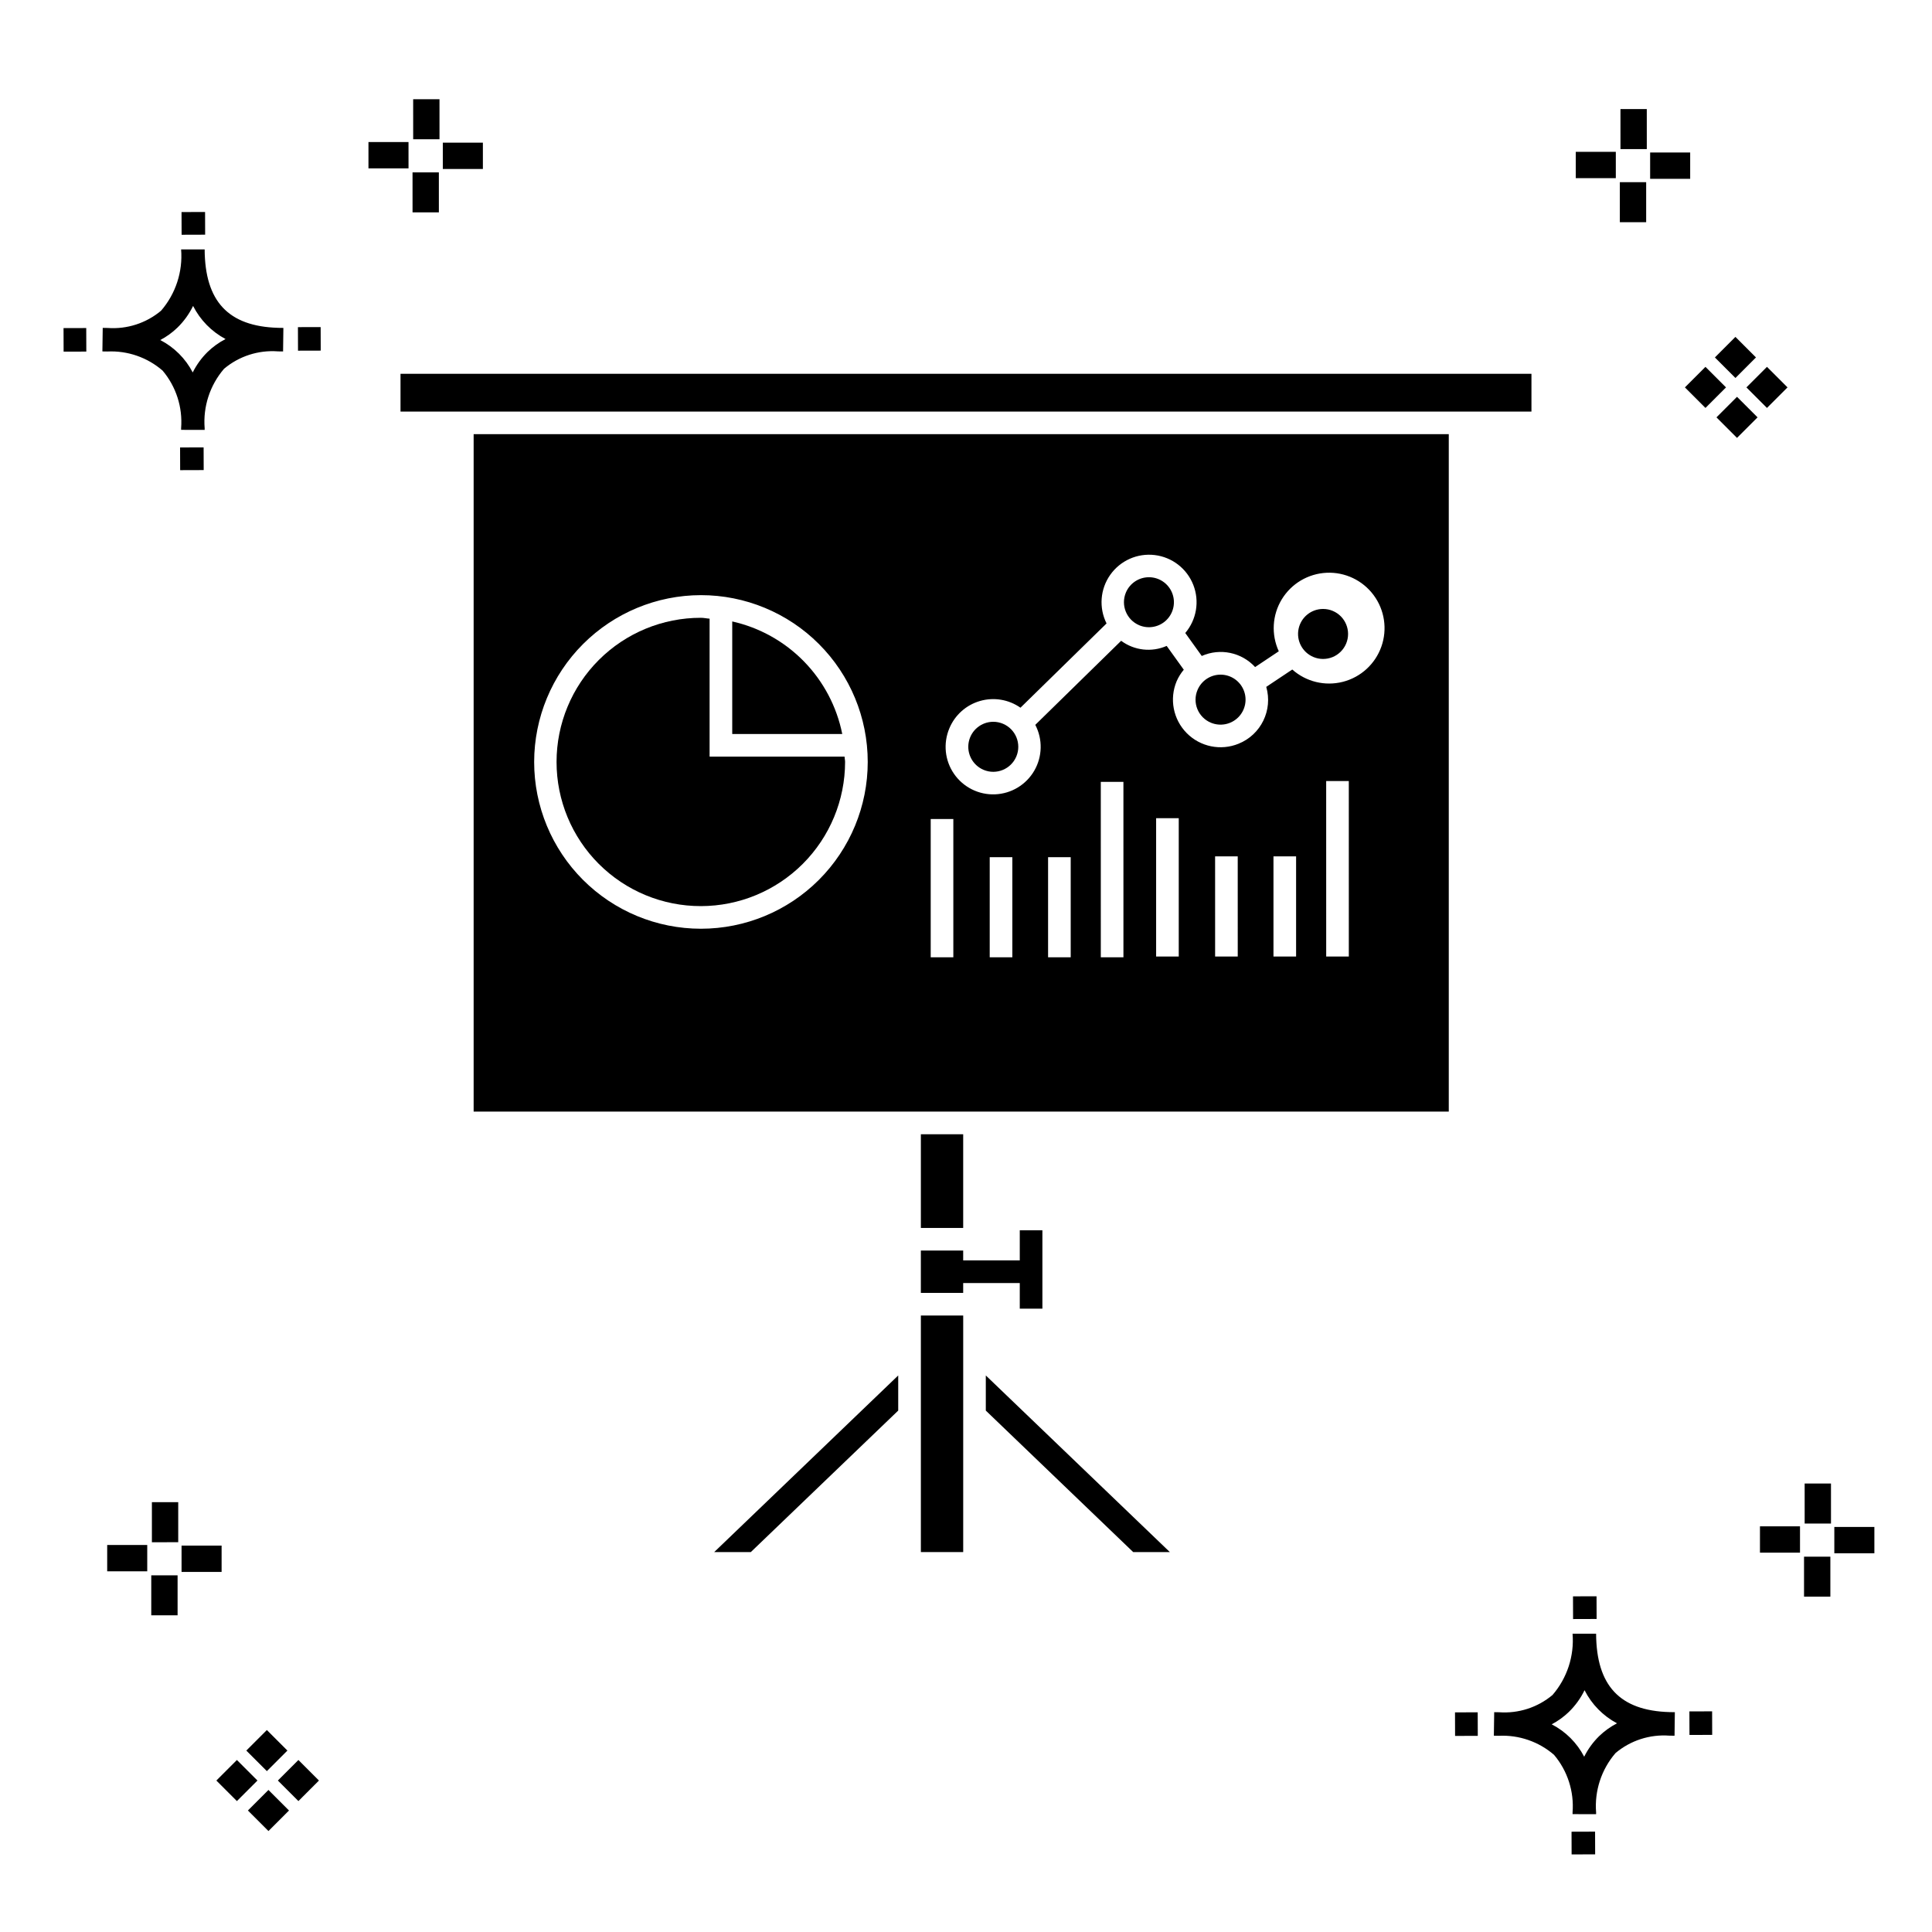
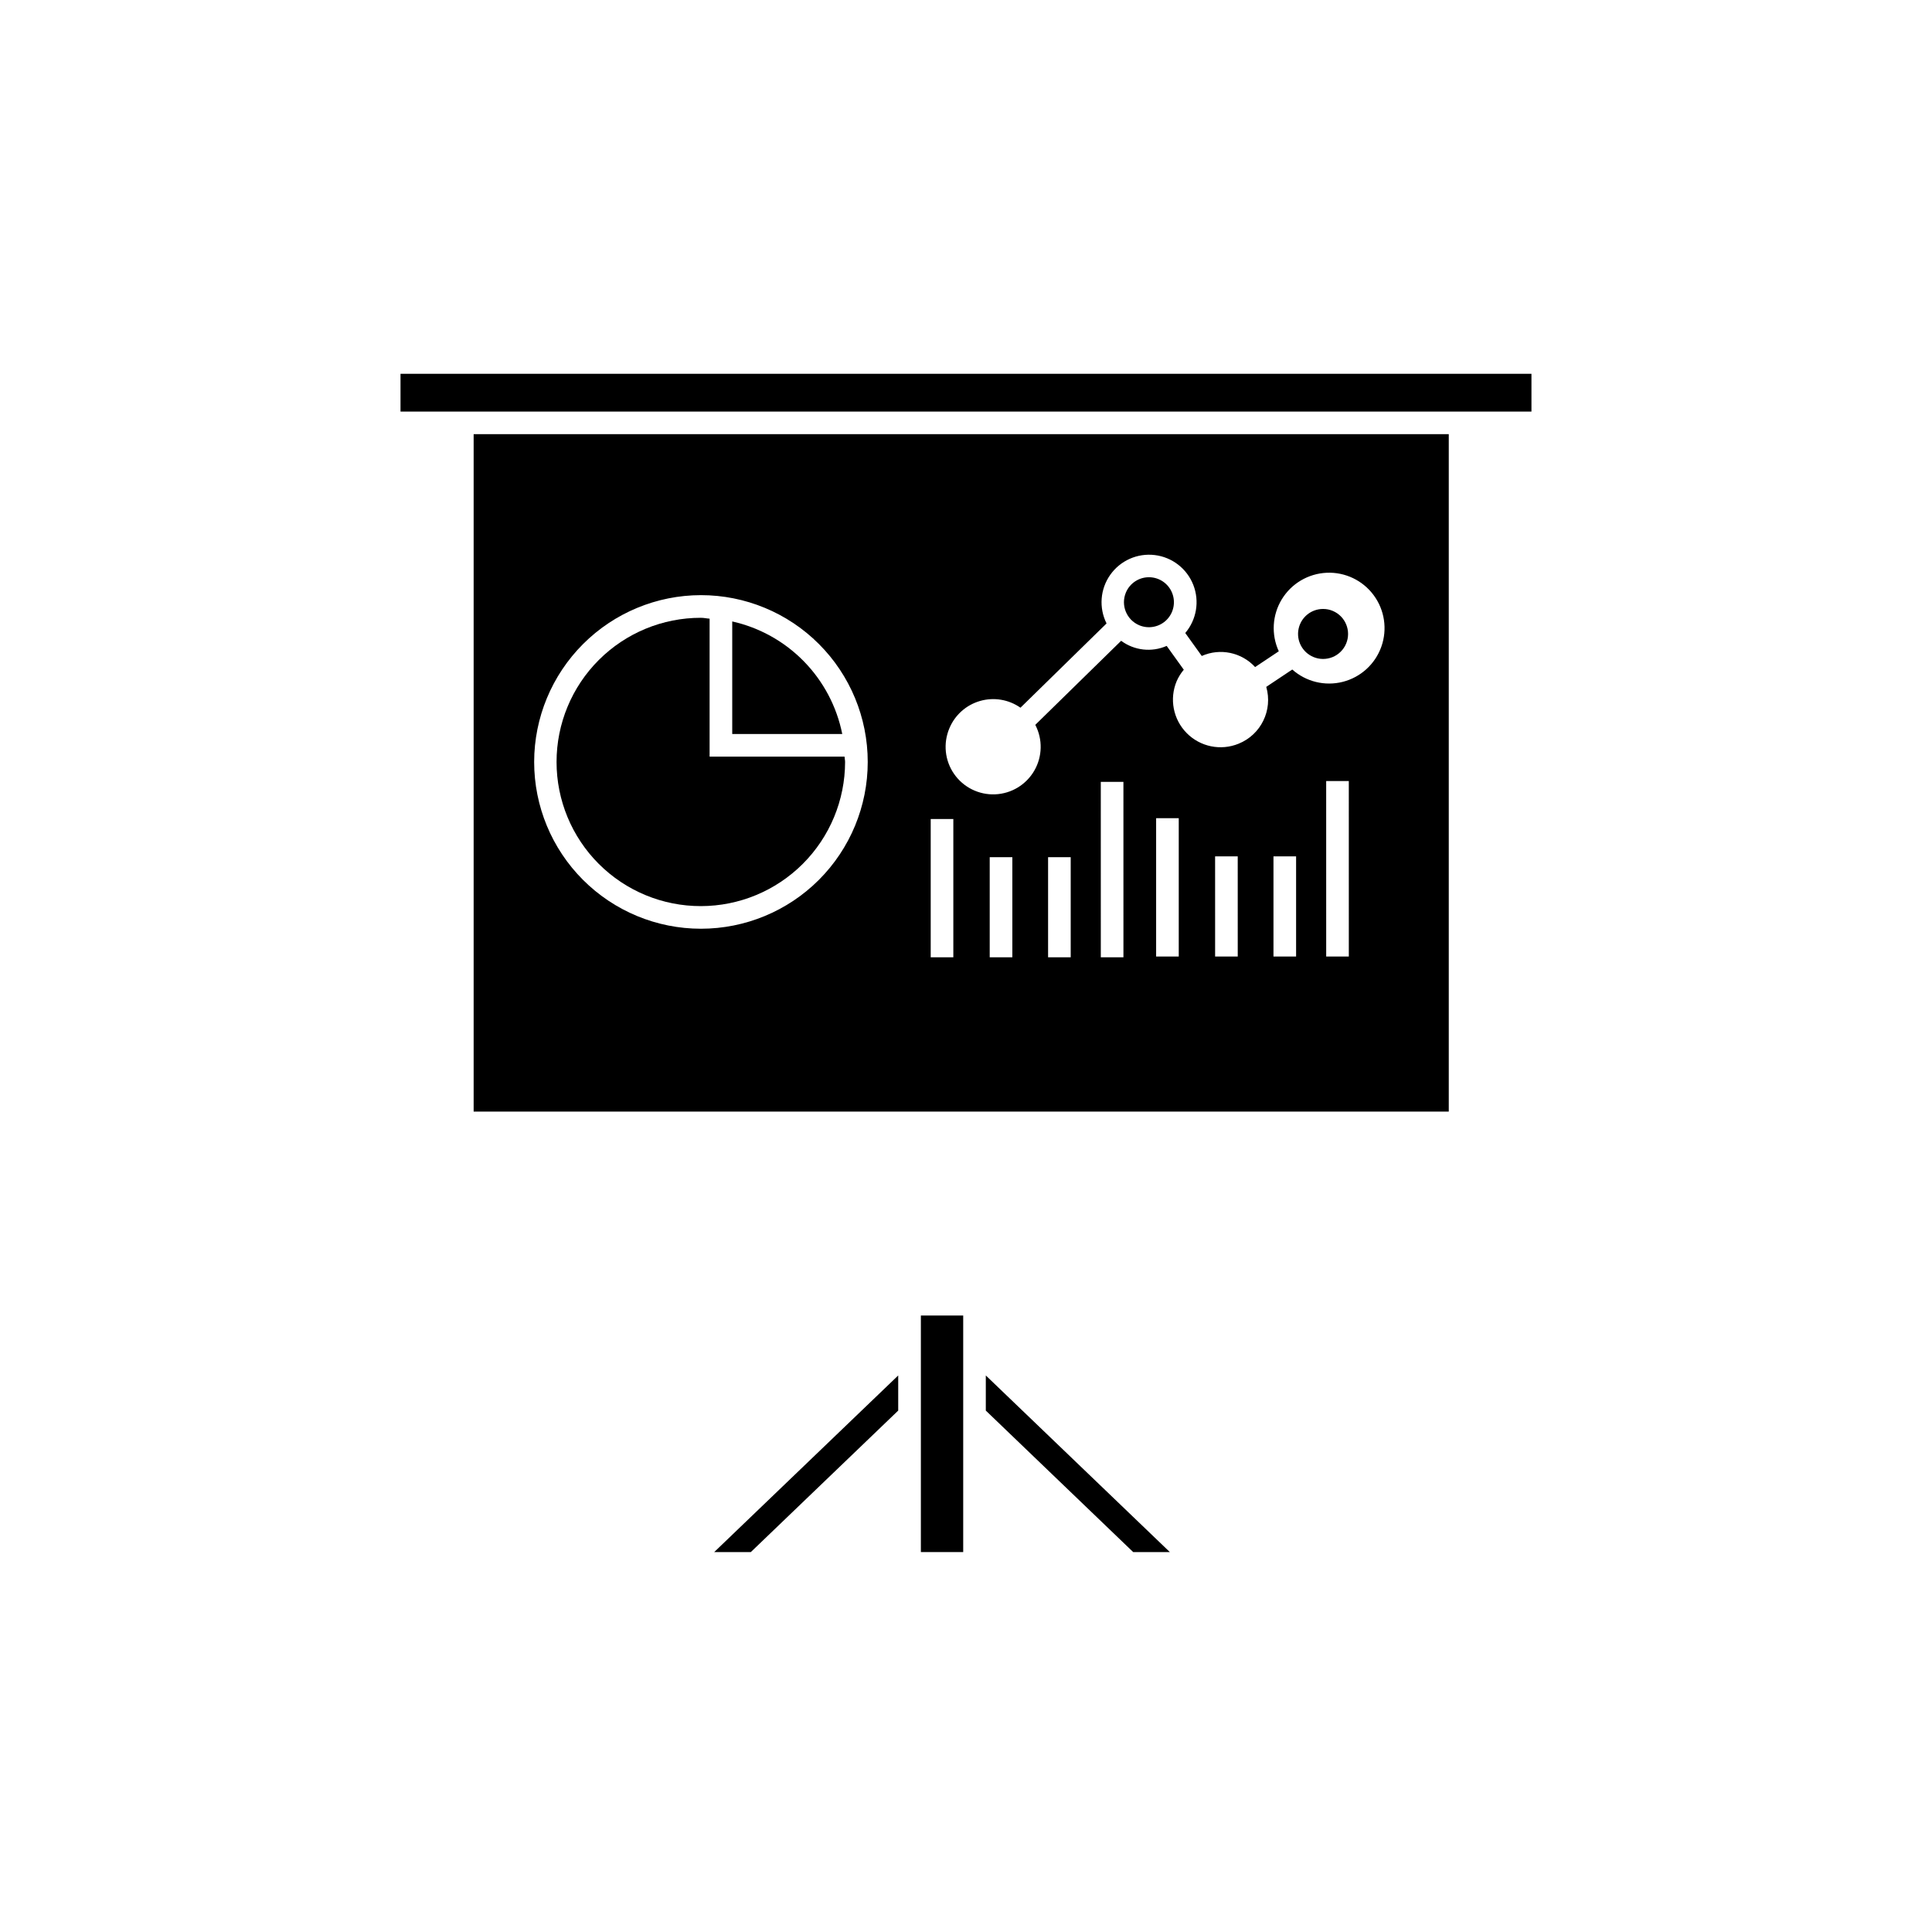
<svg xmlns="http://www.w3.org/2000/svg" fill="#000000" width="800px" height="800px" version="1.1" viewBox="144 144 512 512">
  <g>
-     <path d="m197.96 262.56 0.02 6.016-6.238 0.02-0.02-6.016zm19.738-31.68c0.434 0.023 0.93 0.008 1.402 0.02l-0.082 6.238c-0.449 0.008-0.93-0.004-1.387-0.02v-0.004c-5.172-0.379-10.285 1.277-14.254 4.617-3.746 4.352-5.598 10.023-5.141 15.75v0.449l-6.238-0.016v-0.445c0.434-5.535-1.328-11.02-4.914-15.262-4.047-3.504-9.285-5.316-14.633-5.055h-0.004c-0.434 0-0.867-0.008-1.312-0.02l0.09-6.238c0.441 0 0.879 0.008 1.309 0.02h-0.004c5.129 0.375 10.203-1.266 14.148-4.566 3.879-4.484 5.797-10.34 5.32-16.254l6.238 0.008c0.074 13.766 6.266 20.395 19.461 20.777zm-13.922 2.969h-0.004c-3.703-1.969-6.707-5.031-8.602-8.773-1.043 2.148-2.453 4.098-4.164 5.762-1.352 1.301-2.879 2.406-4.539 3.277 3.691 1.902 6.699 4.902 8.609 8.586 1.004-2.019 2.336-3.856 3.945-5.438 1.41-1.363 3.008-2.516 4.75-3.414zm-42.938-2.898 0.02 6.238 6.016-0.016-0.02-6.238zm68.137-0.273-6.019 0.016 0.02 6.238 6.019-0.016zm-30.609-24.484-0.02-6.016-6.238 0.02 0.02 6.016zm405.96 42.965 5.445 5.445-5.445 5.445-5.445-5.445zm7.941-7.941 5.445 5.445-5.445 5.445-5.445-5.445zm-16.301 0 5.445 5.445-5.445 5.445-5.445-5.445zm7.941-7.941 5.445 5.445-5.441 5.449-5.445-5.445zm-11.992-41.891h-10.613v-6.977h10.613zm-19.707-0.168h-10.613v-6.977h10.613zm8.043 11.668h-6.977v-10.602h6.977zm0.168-19.375h-6.977l-0.004-10.613h6.977zm-308.45 5.273h-10.617v-6.977h10.617zm-19.707-0.168h-10.617v-6.977h10.613zm8.043 11.664h-6.977l-0.004-10.598h6.977zm0.168-19.375h-6.977l-0.004-10.613h6.977zm300 448.52 0.02 6.016 6.238-0.02-0.02-6.016zm25.977-31.699c0.438 0.023 0.93 0.008 1.402 0.02l-0.082 6.238c-0.449 0.008-0.93-0.004-1.387-0.02-5.172-0.379-10.289 1.277-14.254 4.617-3.75 4.352-5.602 10.023-5.144 15.75v0.449l-6.238-0.016v-0.445c0.438-5.539-1.328-11.023-4.91-15.266-4.047-3.504-9.289-5.312-14.633-5.051h-0.004c-0.434 0-0.867-0.008-1.312-0.02l0.09-6.238c0.441 0 0.879 0.008 1.309 0.02h-0.004c5.129 0.371 10.203-1.266 14.145-4.566 3.879-4.484 5.797-10.34 5.32-16.254l6.238 0.008c0.074 13.762 6.266 20.395 19.461 20.773zm-13.922 2.969-0.004 0.004c-3.703-1.969-6.707-5.031-8.602-8.773-1.043 2.148-2.453 4.098-4.168 5.762-1.352 1.301-2.879 2.406-4.539 3.277 3.691 1.902 6.699 4.898 8.609 8.586 1.004-2.019 2.34-3.859 3.945-5.438 1.41-1.363 3.012-2.516 4.754-3.414zm-42.938-2.898 0.02 6.238 6.016-0.016-0.02-6.238zm68.137-0.273-6.019 0.016 0.02 6.238 6.019-0.016zm-30.609-24.48-0.02-6.016-6.238 0.02 0.02 6.016zm73.609-17.414-10.613 0.004v-6.977h10.613zm-19.707-0.164h-10.613v-6.977h10.613zm8.043 11.664h-6.977v-10.598h6.977zm0.168-19.375h-6.977l-0.004-10.613h6.977zm-414.09 70.602 5.445 5.445-5.445 5.445-5.445-5.445zm7.941-7.941 5.445 5.445-5.445 5.445-5.445-5.445zm-16.301 0 5.445 5.445-5.445 5.445-5.445-5.445zm7.941-7.941 5.445 5.445-5.445 5.445-5.445-5.445zm-11.996-41.895h-10.613v-6.973h10.613zm-19.707-0.164h-10.613v-6.977h10.613zm8.043 11.664h-6.977v-10.598h6.977zm0.168-19.375-6.977 0.004v-10.617h6.977z" />
-     <path d="m414.25 484.02v6.789h5.996v-20.77h-5.996v7.981h-14.996v-2.606h-11.219v11.211h11.219v-2.606z" />
    <path d="m405.25 517.82 39.062 37.5h9.711l-48.773-46.809z" />
-     <path d="m464.89 335.52c2.473 1.039 5.324 0.488 7.231-1.395 1.906-1.887 2.488-4.734 1.473-7.215-1.012-2.481-3.418-4.106-6.098-4.121-2.68-0.012-5.106 1.59-6.141 4.062-0.688 1.617-0.699 3.441-0.035 5.07 0.664 1.625 1.949 2.922 3.57 3.598z" />
    <path d="m445.91 309.7c2.469 1.039 5.32 0.488 7.227-1.395 1.902-1.887 2.484-4.731 1.473-7.211-1.012-2.481-3.414-4.106-6.094-4.121-2.68-0.016-5.102 1.582-6.141 4.051-1.414 3.375 0.168 7.254 3.535 8.676z" />
    <path d="m492.06 318.11c1.617 0.684 3.445 0.691 5.07 0.031 1.629-0.664 2.926-1.949 3.606-3.57 1.414-3.375-0.168-7.254-3.539-8.676-0.809-0.344-1.676-0.516-2.551-0.516-3.16-0.012-5.887 2.207-6.516 5.305-0.629 3.094 1.016 6.203 3.93 7.422z" />
    <path d="m342.97 555.32 39.066-37.5v-9.309l-48.766 46.809z" />
    <path d="m388.04 494.44v60.875h11.219v-62.688h-11.219z" />
-     <path d="m388.04 444.59h11.215v24.828h-11.215z" />
-     <path d="m404.66 348.02c3.375 1.418 7.258-0.168 8.676-3.539 1.422-3.371-0.164-7.258-3.535-8.676-0.816-0.348-1.691-0.523-2.574-0.523-3.152 0.004-5.867 2.227-6.492 5.32-0.621 3.09 1.02 6.191 3.926 7.418z" />
    <path d="m329.75 384.13c10.129-0.012 19.84-4.039 27.004-11.203 7.16-7.16 11.191-16.871 11.203-27 0-0.484-0.125-0.934-0.145-1.414h-35.762v-36.559c-0.777-0.047-1.512-0.23-2.301-0.23-10.141-0.016-19.871 4.004-27.047 11.168-7.18 7.168-11.211 16.895-11.211 27.035s4.031 19.867 11.211 27.035c7.176 7.164 16.906 11.184 27.047 11.168z" />
    <path d="m250.14 243.06v10.012h299.71v-10.012z" />
    <path d="m338.05 308.69v29.828h29.156c-1.453-7.262-4.984-13.941-10.156-19.238-5.176-5.293-11.777-8.973-19-10.59z" />
    <path d="m269.52 438.59h258.42v-179.53h-258.42zm142.76-40.891h-5.996v-26.539h5.996zm15.469 0h-5.996v-26.539h5.996zm13.973 0h-5.996l-0.004-46.5h5.996zm14.66-0.211h-5.996v-36.656h5.996zm15.633 0h-5.996l-0.004-26.547h5.996zm15.465 0h-5.996v-26.547h5.996zm13.973 0h-5.996l-0.004-46.508h5.996zm-105.86-60.477c1.469-3.519 4.453-6.184 8.113-7.242 3.664-1.062 7.609-0.406 10.73 1.781l22.812-22.332c-2.07-4.148-1.695-9.094 0.977-12.879 2.672-3.789 7.203-5.801 11.805-5.242 4.602 0.555 8.523 3.598 10.211 7.91 1.688 4.316 0.867 9.211-2.133 12.742l4.375 6.09 0.004-0.004c4.852-2.152 10.539-0.969 14.133 2.945l6.273-4.184c-2.043-4.441-1.742-9.605 0.801-13.781 2.547-4.172 7-6.805 11.883-7.027 4.883-0.219 9.555 2.008 12.461 5.938 2.91 3.926 3.672 9.047 2.035 13.652-1.637 4.606-5.457 8.098-10.191 9.309-4.734 1.215-9.762-0.008-13.414-3.258l-6.894 4.598c1.777 6.164-1.391 12.672-7.34 15.066-4.727 1.93-10.148 0.816-13.738-2.812-3.59-3.629-4.641-9.062-2.664-13.766 0.48-1.098 1.117-2.117 1.887-3.031l-4.535-6.312c-3.973 1.746-8.578 1.23-12.066-1.355l-22.754 22.277c1.996 3.824 1.895 8.406-0.266 12.141-2.164 3.734-6.086 6.102-10.395 6.273-4.312 0.176-8.414-1.871-10.867-5.418-2.457-3.547-2.922-8.105-1.242-12.078zm-4.945 24.031h5.996v36.656h-5.996zm-60.891-59.32v-0.004c11.727 0 22.969 4.656 31.258 12.945 8.289 8.289 12.945 19.535 12.945 31.258 0 11.723-4.656 22.965-12.945 31.254-8.289 8.289-19.531 12.945-31.254 12.949-11.727 0-22.969-4.66-31.258-12.949-8.289-8.289-12.945-19.531-12.945-31.254 0.012-11.719 4.672-22.953 12.961-31.242 8.285-8.285 19.52-12.945 31.238-12.961z" />
  </g>
</svg>